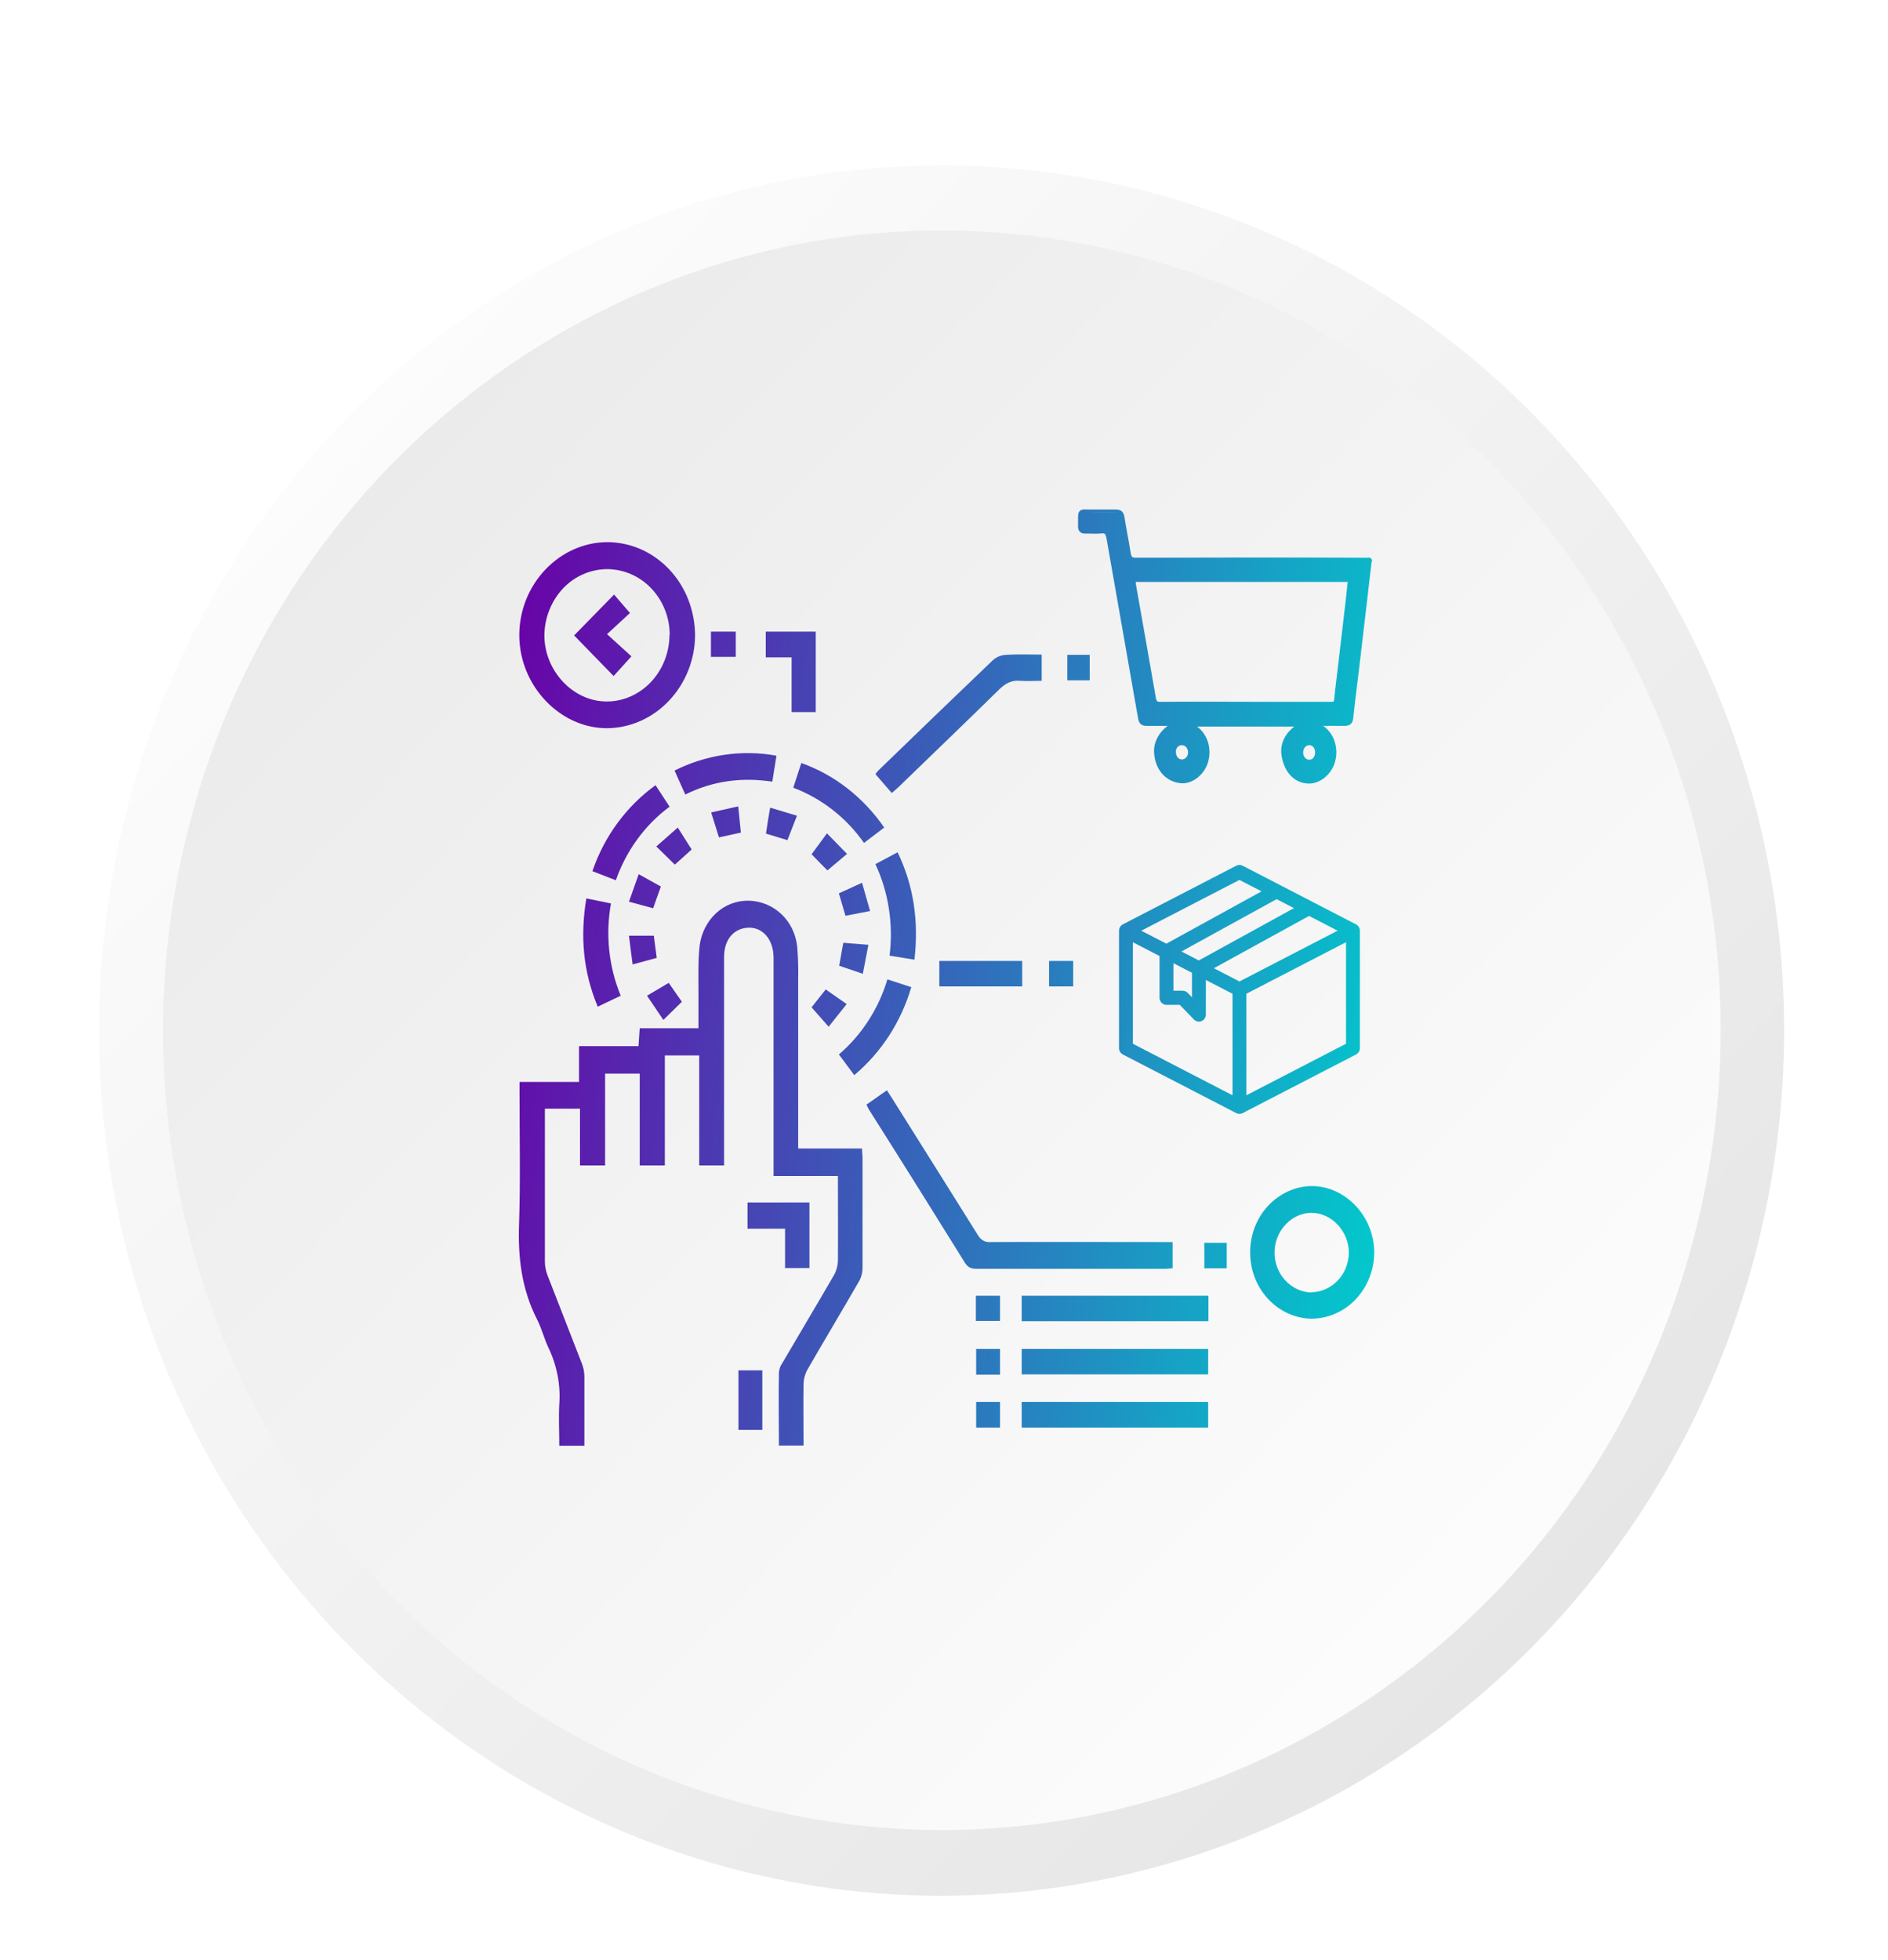
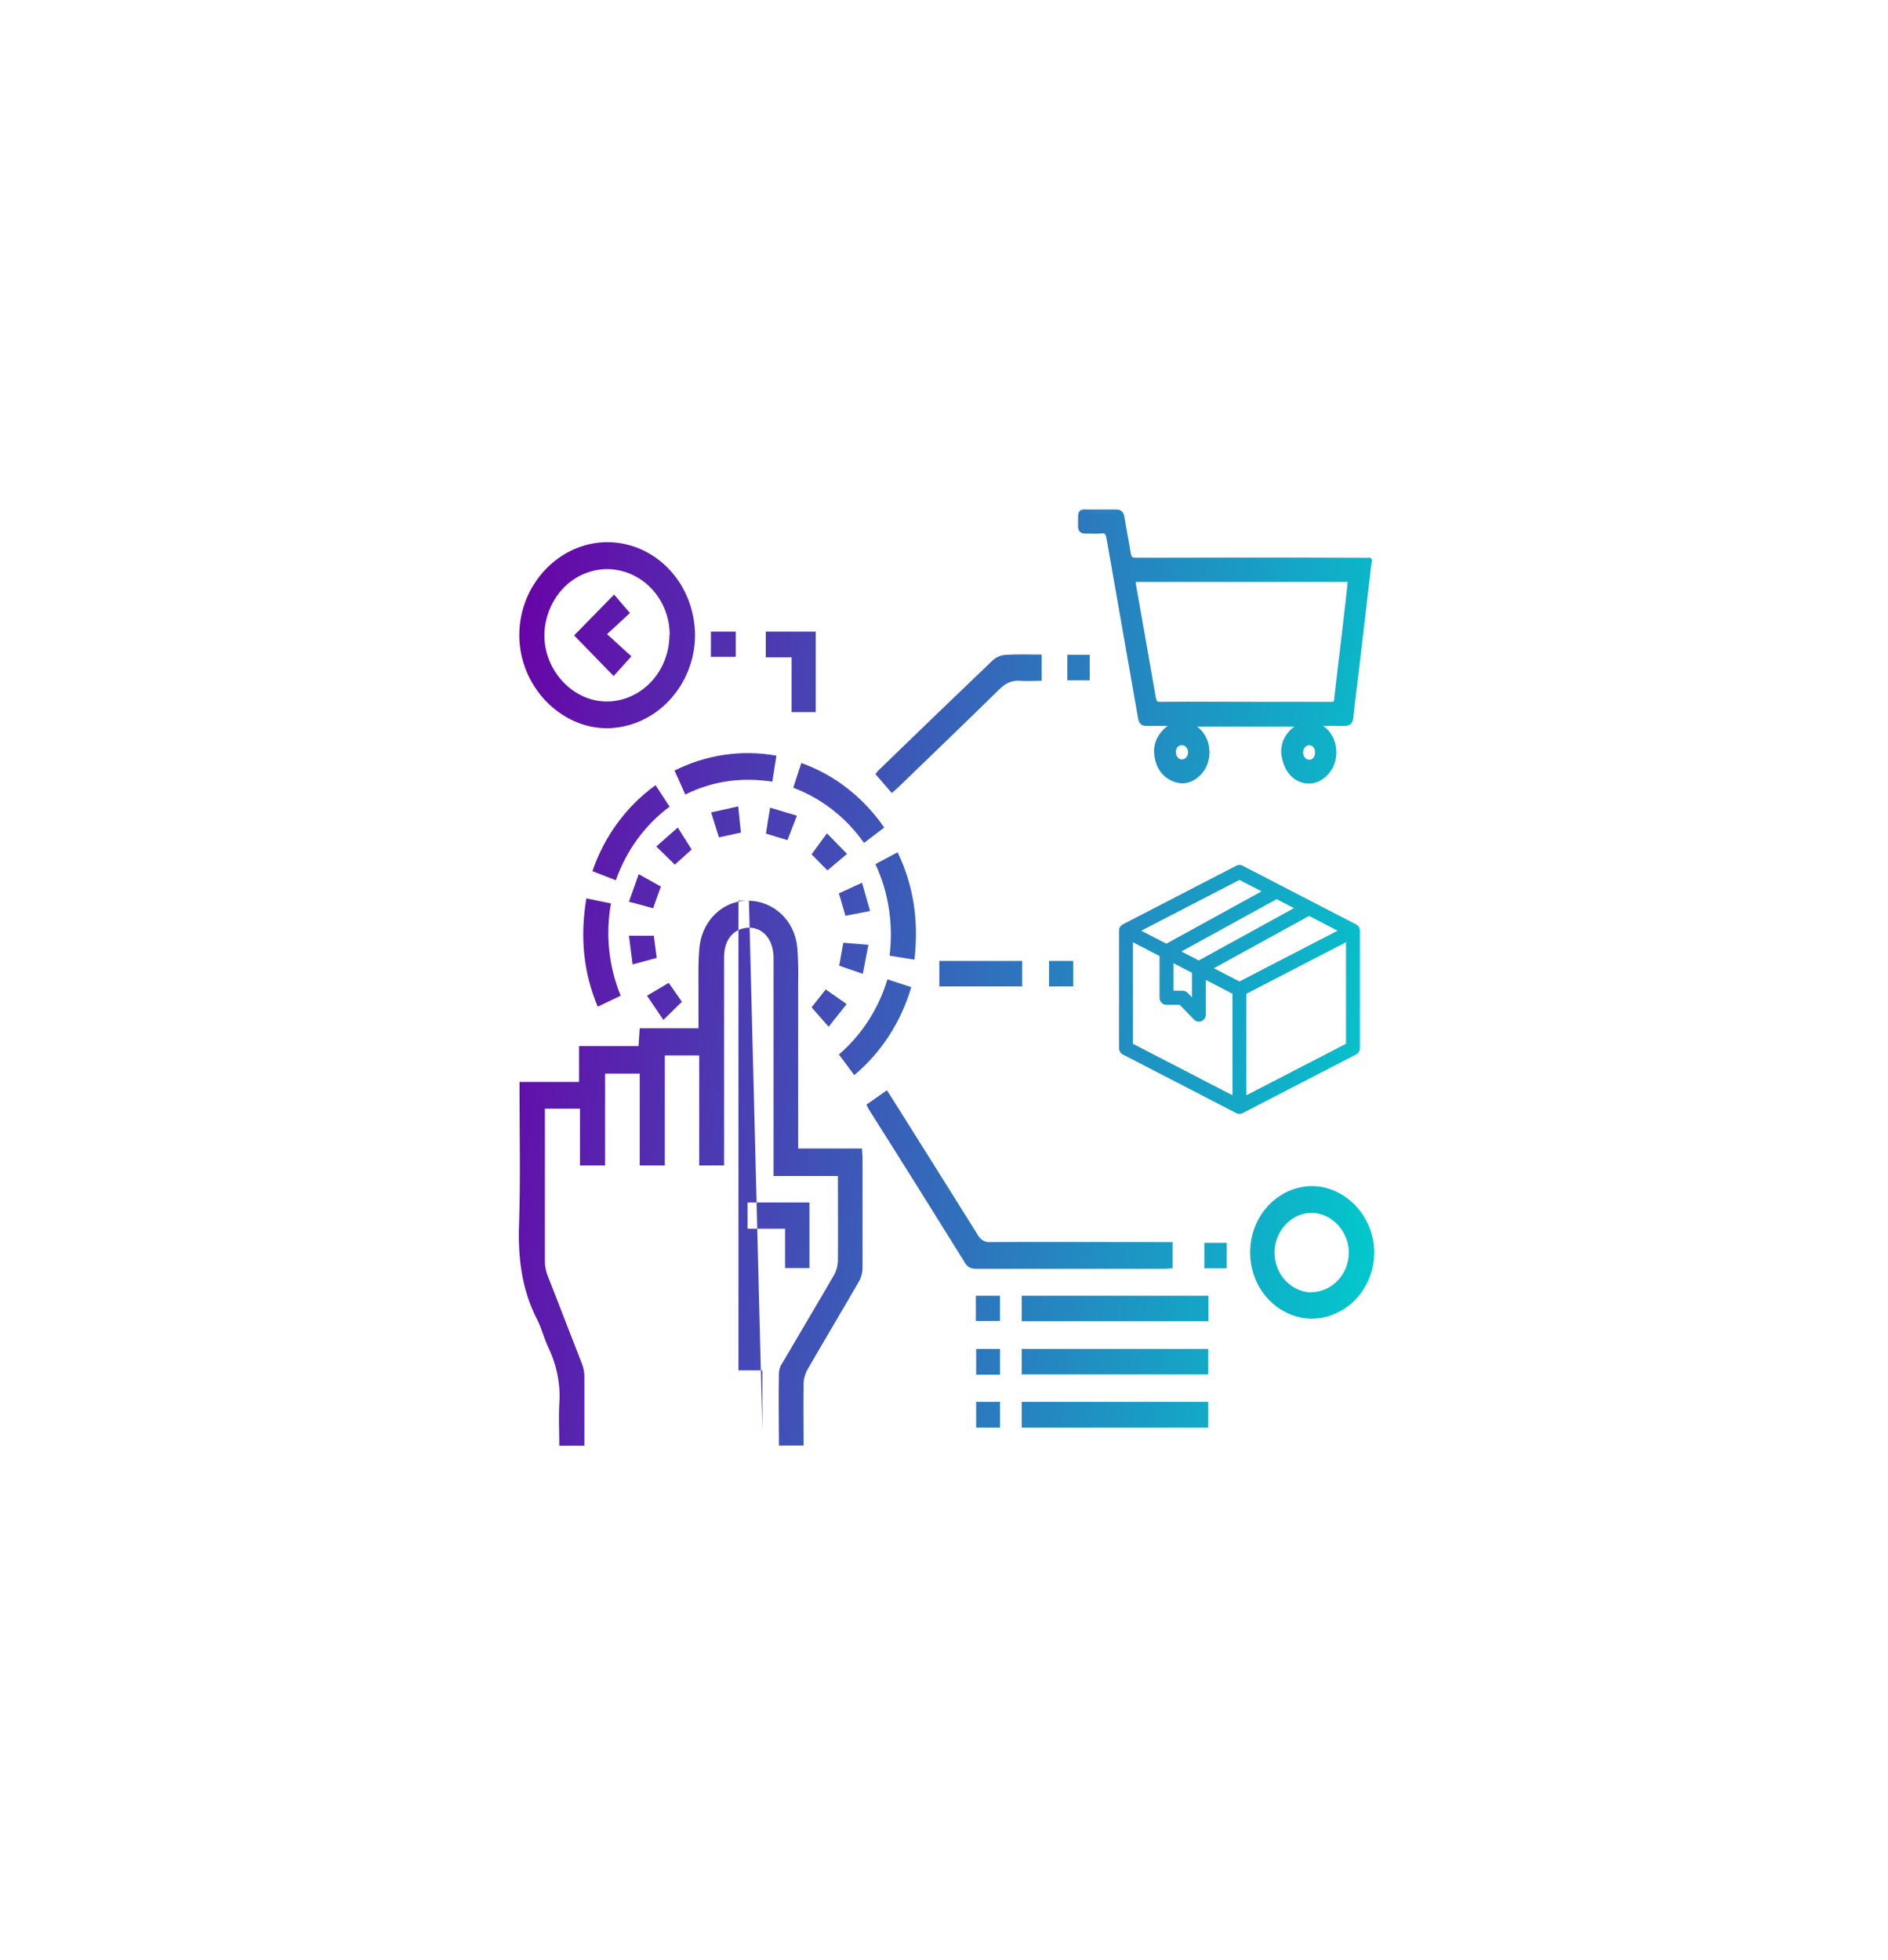
<svg xmlns="http://www.w3.org/2000/svg" width="131" height="136" viewBox="0 0 131 136" fill="none">
  <g filter="url(#filter0_d_51_92)">
-     <path d="M65.333 127.524C53.771 127.524 42.468 124.003 32.853 117.408C23.239 110.812 15.746 101.437 11.321 90.469C6.896 79.501 5.738 67.432 7.994 55.788C10.25 44.145 15.818 33.449 23.994 25.054C32.17 16.66 42.587 10.943 53.928 8.627C65.269 6.311 77.023 7.499 87.706 12.043C98.389 16.586 107.519 24.279 113.943 34.15C120.367 44.022 123.796 55.627 123.796 67.499C123.77 83.41 117.602 98.662 106.644 109.914C95.686 121.165 80.831 127.497 65.333 127.524Z" fill="url(#paint0_linear_51_92)" />
-     <path d="M117.822 80.697C124.935 50.943 107.208 20.903 78.229 13.6C49.25 6.297 19.991 24.498 12.879 54.252C5.766 84.005 23.492 114.046 52.472 121.349C81.451 128.651 110.709 110.451 117.822 80.697Z" fill="url(#paint1_linear_51_92)" />
-   </g>
-   <path d="M54.046 100.32L54.012 100.285H54.046C54.046 100.297 54.046 100.308 54.046 100.32ZM51.965 62.486C53.707 62.538 55.128 63.867 55.315 65.686C55.382 66.473 55.399 67.278 55.382 68.082V79.68H59.813C59.814 79.942 59.848 80.152 59.848 80.344V87.954C59.848 88.321 59.746 88.671 59.56 88.968C58.393 90.997 57.191 92.991 56.025 95.02C55.855 95.317 55.771 95.65 55.754 95.982C55.737 97.416 55.754 98.851 55.754 100.285H54.046C54.045 98.6 54.012 96.915 54.046 95.23C54.063 94.985 54.147 94.757 54.282 94.565C55.466 92.536 56.684 90.507 57.868 88.46C58.037 88.163 58.122 87.831 58.139 87.498C58.156 85.557 58.139 83.615 58.139 81.586H53.674V66.456C53.674 64.987 52.692 64.095 51.491 64.427C50.713 64.655 50.24 65.372 50.24 66.404V80.852H48.515V73.225H46.13V80.852H44.387V74.485H41.985V80.852H40.243V76.916H37.808V87.551C37.808 87.848 37.875 88.163 37.977 88.443C38.772 90.489 39.566 92.518 40.361 94.565C40.48 94.862 40.548 95.178 40.548 95.51V100.302H38.806C38.806 99.34 38.755 98.378 38.806 97.416C38.907 96.07 38.636 94.723 38.061 93.516C37.756 92.869 37.587 92.169 37.266 91.539C36.2 89.458 35.93 87.253 36.015 84.909C36.116 81.883 36.048 78.857 36.048 75.814V75.062H40.176V72.579H44.303L44.387 71.336H48.464V68.835C48.464 67.751 48.429 66.648 48.548 65.581C48.666 64.707 49.072 63.919 49.698 63.342C50.324 62.765 51.136 62.468 51.965 62.486ZM52.896 99.201H51.238V95.072H52.896V99.201ZM69.388 99.043H67.731V97.259H69.388V99.043ZM83.83 99.043H70.891V97.259H83.83V99.043ZM69.388 95.37H67.731V93.585H69.388V95.37ZM83.83 95.352H70.891V93.585H83.83V95.352ZM83.848 91.662H70.891V89.895H83.848V91.662ZM69.386 91.644H67.711V89.895H69.386V91.644ZM90.987 82.285C93.338 82.268 95.352 84.385 95.352 86.886C95.352 88.111 94.878 89.283 94.067 90.14C93.254 90.997 92.138 91.487 90.987 91.487C89.854 91.469 88.772 90.962 87.977 90.105C87.182 89.248 86.742 88.093 86.742 86.886C86.742 85.679 87.182 84.524 87.977 83.667C88.772 82.81 89.854 82.303 90.987 82.285ZM90.971 84.14C90.294 84.157 89.651 84.455 89.178 84.98C88.704 85.487 88.434 86.187 88.434 86.904C88.434 87.621 88.704 88.32 89.178 88.828C89.651 89.335 90.294 89.65 90.971 89.667L90.987 89.65C91.664 89.65 92.324 89.352 92.814 88.845C93.305 88.338 93.576 87.638 93.593 86.921C93.593 86.187 93.305 85.487 92.814 84.962C92.324 84.438 91.664 84.14 90.971 84.14ZM61.91 76.217C63.889 79.365 65.868 82.514 67.847 85.68C67.931 85.837 68.067 85.977 68.22 86.065C68.372 86.152 68.558 86.187 68.727 86.169C72.685 86.152 76.66 86.169 80.618 86.169H81.362V87.989C81.21 87.989 81.041 88.024 80.872 88.024H67.763C67.441 88.024 67.204 87.971 66.984 87.657C64.769 84.088 62.536 80.52 60.286 76.969C60.236 76.882 60.202 76.794 60.117 76.637L61.538 75.64C61.673 75.85 61.792 76.042 61.91 76.217ZM56.163 87.989V87.971H56.181L56.163 87.989ZM85.118 87.989H83.563V86.222H85.118V87.989ZM56.163 87.971H54.472V85.243H51.867V83.423H56.163V87.971ZM86 60.005C86.076 60.005 86.151 60.023 86.218 60.058V60.059L94.093 64.131L94.15 64.166C94.205 64.205 94.252 64.256 94.286 64.314C94.332 64.391 94.356 64.479 94.356 64.569V72.713L94.353 72.781C94.344 72.847 94.321 72.912 94.286 72.97C94.251 73.028 94.206 73.079 94.15 73.118L94.093 73.154L86.218 77.226C86.151 77.261 86.076 77.279 86 77.279C85.962 77.279 85.924 77.275 85.888 77.266L85.782 77.226L77.907 73.154C77.827 73.112 77.76 73.048 77.714 72.97C77.668 72.892 77.643 72.803 77.644 72.713V64.569C77.644 64.479 77.668 64.391 77.714 64.314C77.76 64.237 77.827 64.173 77.907 64.131L85.782 60.059V60.058L85.888 60.019C85.924 60.01 85.962 60.005 86 60.005ZM94.064 72.93C94.045 72.948 94.023 72.963 94 72.975L86.125 77.048C86.086 77.068 86.043 77.078 86 77.079C85.956 77.079 85.913 77.068 85.874 77.048L77.999 72.975C77.987 72.969 77.978 72.96 77.967 72.953C77.978 72.96 77.987 72.97 77.999 72.976L85.874 77.048C85.894 77.058 85.915 77.067 85.936 77.072L86 77.079C86.022 77.079 86.044 77.077 86.064 77.072L86.126 77.048L94.001 72.976C94.025 72.964 94.046 72.948 94.066 72.93L94.114 72.868L94.064 72.93ZM78.606 72.412L85.519 75.987V68.943L83.669 67.986V70.387C83.669 70.482 83.641 70.576 83.589 70.657C83.537 70.737 83.463 70.801 83.374 70.839C83.286 70.877 83.187 70.888 83.093 70.868C83.022 70.854 82.955 70.823 82.898 70.78L82.845 70.732L81.861 69.714H80.938C80.808 69.714 80.684 69.66 80.595 69.568C80.505 69.475 80.456 69.351 80.456 69.223V66.325L78.606 65.368V72.412ZM86.481 68.943V75.987L93.394 72.412V65.368L86.481 68.943ZM59.289 74.608L59.273 74.59L59.275 74.588L59.289 74.608ZM63.23 68.486C62.52 70.898 61.151 73.014 59.275 74.588L58.207 73.156C59.78 71.809 60.964 69.989 61.573 67.943L63.23 68.486ZM58.748 69.658L57.496 71.232L56.313 69.885L57.293 68.643L58.748 69.658ZM47.313 69.499L46.027 70.759L44.895 69.079L46.4 68.188L47.313 69.499ZM83.133 70.672L83.215 70.676C83.188 70.679 83.16 70.677 83.133 70.671C83.106 70.666 83.079 70.656 83.055 70.643L83.133 70.672ZM83.316 70.643C83.333 70.633 83.351 70.625 83.366 70.612L83.374 70.603C83.356 70.619 83.336 70.632 83.316 70.643ZM83.469 70.386C83.469 70.444 83.452 70.5 83.421 70.548C83.436 70.524 83.449 70.498 83.457 70.471L83.469 70.387V70.386ZM42.392 62.678C42.003 64.847 42.24 67.068 43.068 69.079L41.495 69.832L41.479 69.85C40.464 67.436 40.244 64.97 40.684 62.328L42.392 62.678ZM81.419 68.733H82.063C82.192 68.733 82.316 68.786 82.405 68.878L82.706 69.189V67.488L81.419 66.823V68.733ZM70.927 68.433H65.176V66.666H70.927V68.433ZM74.464 68.433H72.789V66.666H74.464V68.433ZM84.227 67.173L86 68.091L92.812 64.568L90.832 63.544L84.227 67.173ZM83.801 67.179L84.551 67.566L83.802 67.179L90.828 63.318L83.801 67.179ZM60.256 65.546C60.121 66.246 60.002 66.876 59.867 67.558L58.227 66.998C58.328 66.491 58.395 66.001 58.514 65.407L60.256 65.546ZM45.568 66.456L43.895 66.91C43.81 66.246 43.725 65.617 43.641 64.917H45.365L45.568 66.456ZM81.976 66.01L83.181 66.633L89.784 63.003L88.581 62.38L81.976 66.01ZM62.281 59.127C63.415 61.489 63.753 63.937 63.448 66.596V66.579L61.723 66.299C61.993 64.13 61.656 61.909 60.742 59.95L62.281 59.127ZM81.551 66.015H81.552L88.579 62.155L90.209 62.997H90.21L88.578 62.154L81.551 66.015ZM79.189 64.569L80.93 65.469L87.535 61.839L86 61.046L79.189 64.569ZM60.372 63.203L58.663 63.535L58.207 61.978L59.813 61.243L60.372 63.203ZM45.856 61.505C45.67 62.013 45.502 62.485 45.316 63.028V63.01L43.641 62.555L44.317 60.649L45.856 61.505ZM86.125 60.236L89.834 62.154L86.126 60.236C86.107 60.226 86.085 60.218 86.064 60.213L86.125 60.236ZM46.46 55.965C44.755 57.224 43.456 59.007 42.73 61.069L41.105 60.439C41.934 58.008 43.474 55.926 45.486 54.474L46.46 55.965ZM58.773 59.24L57.412 60.386C57.04 60.019 56.702 59.669 56.313 59.267L57.378 57.815L58.773 59.24ZM47.991 58.935L46.824 59.985L45.539 58.725L47.027 57.413L47.991 58.935ZM58.782 59.249L58.773 59.24L58.782 59.232V59.249ZM55.601 52.935C57.918 53.757 59.915 55.331 61.353 57.412L59.948 58.48C58.714 56.713 56.988 55.383 55.043 54.649C55.229 54.054 55.415 53.512 55.601 52.935ZM55.297 56.591C55.06 57.186 54.857 57.71 54.637 58.287L53.148 57.833C53.233 57.256 53.317 56.696 53.436 56.032L55.297 56.591ZM51.407 57.763L49.885 58.095L49.344 56.364L51.221 55.944C51.288 56.573 51.34 57.133 51.407 57.763ZM46.468 55.978L46.46 55.965C46.462 55.964 46.465 55.962 46.468 55.96V55.978ZM46.805 53.459C49.004 52.357 51.473 51.99 53.875 52.427C53.774 53.039 53.688 53.599 53.587 54.229C51.49 53.914 49.494 54.159 47.549 55.121L46.805 53.459ZM72.278 45.413V47.232C71.771 47.232 71.28 47.267 70.789 47.232C70.214 47.179 69.791 47.39 69.352 47.81C67.017 50.101 64.649 52.375 62.298 54.649C62.163 54.771 62.044 54.876 61.875 55.016L60.742 53.704C60.827 53.599 60.911 53.477 61.013 53.389C63.634 50.853 66.256 48.317 68.895 45.798C69.148 45.571 69.47 45.449 69.809 45.431C70.604 45.379 71.416 45.413 72.278 45.413ZM75.778 35.35L75.783 35.349V35.35H77.433C77.563 35.35 77.711 35.367 77.829 35.469C77.916 35.544 77.965 35.645 77.996 35.757L78.022 35.871L78.022 35.877L78.123 36.485C78.159 36.687 78.195 36.89 78.233 37.093C78.307 37.499 78.383 37.908 78.445 38.321L78.469 38.445C78.494 38.55 78.522 38.602 78.55 38.63C78.578 38.659 78.635 38.694 78.804 38.694C84.041 38.682 89.268 38.671 94.506 38.694H94.916C94.969 38.676 95.028 38.68 95.077 38.707L95.098 38.719C95.177 38.764 95.216 38.856 95.193 38.944C95.188 38.965 95.178 38.985 95.166 39.003C95.037 40.097 94.917 41.138 94.797 42.179V42.18L94.24 46.908C94.126 47.87 93.993 48.82 93.9 49.785C93.883 49.977 93.83 50.146 93.691 50.252C93.56 50.351 93.395 50.359 93.268 50.359H93.265C92.783 50.349 92.297 50.354 91.81 50.357C92.036 50.513 92.236 50.718 92.397 50.989L92.5 51.177C92.593 51.372 92.659 51.586 92.692 51.812L92.717 52.029C92.732 52.245 92.72 52.467 92.67 52.685L92.671 52.686C92.585 53.153 92.331 53.575 91.996 53.877C91.703 54.141 91.337 54.324 90.953 54.356L90.788 54.36C89.847 54.335 89.168 53.632 88.952 52.59L88.915 52.377C88.808 51.605 89.161 50.9 89.808 50.405H83.061C83.267 50.558 83.453 50.754 83.605 51.014L83.713 51.217C83.809 51.423 83.872 51.643 83.898 51.87L83.92 52.102C83.929 52.334 83.901 52.568 83.843 52.792C83.733 53.252 83.457 53.657 83.111 53.937C82.809 54.181 82.439 54.34 82.066 54.344L81.905 54.335C80.931 54.226 80.246 53.489 80.101 52.458L80.079 52.248C80.026 51.499 80.404 50.812 81.025 50.359H79.557C79.435 50.359 79.289 50.346 79.17 50.25C79.05 50.154 78.996 50.008 78.968 49.848V49.847C78.246 45.682 77.505 41.539 76.782 37.384L76.755 37.255C76.727 37.145 76.699 37.085 76.669 37.052C76.645 37.026 76.599 36.991 76.445 37.004L76.446 37.005C76.241 37.03 76.039 37.029 75.848 37.025C75.652 37.02 75.473 37.012 75.295 37.018H75.289C75.176 37.018 75.035 37 74.93 36.895C74.825 36.79 74.8 36.644 74.8 36.506V36.503L74.803 36.129C74.803 36.025 74.802 35.934 74.804 35.859C74.806 35.785 74.809 35.715 74.821 35.655C74.833 35.594 74.856 35.522 74.91 35.462C74.967 35.399 75.038 35.37 75.102 35.357C75.16 35.344 75.225 35.343 75.283 35.343C75.413 35.344 75.555 35.356 75.778 35.35ZM91.057 54.14L91.078 54.137C91.096 54.134 91.113 54.128 91.13 54.124C91.106 54.13 91.081 54.136 91.057 54.14ZM80.895 53.663C80.953 53.719 81.016 53.771 81.081 53.818C81.012 53.768 80.946 53.712 80.885 53.653L80.895 53.663ZM92.169 53.377C92.109 53.464 92.044 53.546 91.973 53.621L92.076 53.504C92.142 53.423 92.201 53.336 92.254 53.245L92.169 53.377ZM81.829 52.86C81.859 52.87 81.889 52.877 81.919 52.881L81.829 52.859L81.742 52.823L81.829 52.86ZM90.474 52.777C90.5 52.797 90.527 52.815 90.554 52.83L90.475 52.777C90.443 52.749 90.413 52.717 90.385 52.682C90.413 52.717 90.442 52.749 90.474 52.777ZM92.474 52.65C92.464 52.702 92.453 52.755 92.439 52.806L92.475 52.65C92.49 52.584 92.5 52.518 92.508 52.452C92.5 52.518 92.489 52.584 92.474 52.65ZM90.769 51.704C90.693 51.718 90.618 51.763 90.562 51.825L90.554 51.834C90.509 51.879 90.473 51.938 90.451 52.007L90.435 52.079C90.434 52.084 90.434 52.089 90.433 52.093C90.41 52.194 90.417 52.297 90.448 52.392C90.476 52.478 90.534 52.56 90.6 52.62C90.674 52.678 90.745 52.703 90.814 52.703C90.902 52.703 90.945 52.701 90.984 52.684C91.036 52.662 91.075 52.635 91.119 52.585C91.163 52.536 91.191 52.49 91.213 52.424C91.24 52.342 91.25 52.283 91.244 52.234C91.241 52.209 91.244 52.183 91.25 52.16C91.243 52.069 91.222 51.983 91.185 51.913C91.141 51.833 91.077 51.771 91.002 51.733C90.934 51.698 90.856 51.688 90.769 51.704ZM82.03 51.697C81.95 51.697 81.909 51.699 81.871 51.715C81.809 51.741 81.757 51.775 81.714 51.816C81.679 51.849 81.644 51.9 81.623 51.963L81.62 51.972C81.603 52.018 81.591 52.068 81.586 52.122C81.588 52.133 81.592 52.143 81.592 52.154C81.592 52.276 81.611 52.377 81.65 52.452C81.698 52.541 81.765 52.609 81.833 52.644C81.913 52.684 81.992 52.698 82.067 52.684C82.151 52.668 82.229 52.629 82.292 52.566C82.338 52.52 82.375 52.457 82.401 52.387L82.424 52.314C82.445 52.215 82.439 52.114 82.408 52.02C82.377 51.923 82.324 51.844 82.258 51.792C82.186 51.736 82.111 51.706 82.03 51.697ZM90.347 52.632C90.353 52.641 90.36 52.649 90.366 52.658C90.34 52.623 90.316 52.586 90.296 52.546L90.347 52.632ZM81.435 52.455C81.445 52.487 81.458 52.517 81.474 52.546C81.477 52.553 81.482 52.559 81.486 52.566L81.475 52.546C81.444 52.489 81.422 52.425 81.409 52.359L81.435 52.455ZM90.22 52.256C90.22 52.263 90.222 52.269 90.223 52.276C90.222 52.261 90.22 52.246 90.22 52.231V52.256ZM92.522 52.211C92.523 52.155 92.522 52.099 92.518 52.043L92.516 52.026C92.52 52.087 92.523 52.149 92.522 52.211ZM81.381 52.177L81.382 52.174C81.382 52.123 81.387 52.075 81.396 52.03L81.381 52.177ZM82.603 51.977C82.62 52.035 82.631 52.094 82.635 52.156L82.623 52.055C82.618 52.029 82.61 52.003 82.603 51.977ZM92.454 51.64C92.471 51.706 92.484 51.773 92.494 51.842C92.504 51.903 92.511 51.964 92.516 52.026L92.495 51.842C92.485 51.773 92.471 51.705 92.454 51.639V51.64ZM81.493 51.772C81.489 51.778 81.485 51.785 81.481 51.792C81.497 51.765 81.514 51.74 81.533 51.717L81.493 51.772ZM89.152 51.677C89.145 51.705 89.138 51.732 89.133 51.76C89.138 51.732 89.145 51.705 89.152 51.677ZM89.189 51.547C89.186 51.554 89.185 51.562 89.183 51.57C89.188 51.553 89.193 51.536 89.199 51.52L89.189 51.547ZM90.731 51.508C90.718 51.511 90.704 51.516 90.691 51.52L90.733 51.508C90.763 51.502 90.794 51.499 90.824 51.497C90.793 51.499 90.762 51.502 90.731 51.508ZM83.602 51.476C83.581 51.417 83.558 51.359 83.531 51.302L83.526 51.294C83.554 51.354 83.58 51.414 83.602 51.476ZM83.263 50.871C83.323 50.946 83.38 51.027 83.433 51.117C83.444 51.136 83.453 51.156 83.464 51.175L83.433 51.116C83.354 50.981 83.266 50.866 83.169 50.765L83.263 50.871ZM42.188 37.613C43.795 37.63 45.317 38.312 46.45 39.519C47.584 40.726 48.21 42.352 48.227 44.049C48.227 45.763 47.567 47.39 46.434 48.597C45.3 49.804 43.761 50.503 42.138 50.521C38.856 50.538 36.031 47.565 36.031 44.067C36.031 40.533 38.822 37.595 42.188 37.613ZM91.021 50.217C91.144 50.252 91.263 50.293 91.377 50.344C91.264 50.293 91.145 50.251 91.022 50.216L91.021 50.217ZM79.184 49.9C79.192 49.93 79.202 49.957 79.213 49.981C79.193 49.936 79.177 49.881 79.165 49.813L79.184 49.9ZM56.601 49.402H54.926V45.606H53.133V43.822H56.601V49.402ZM84.216 48.882L87.928 48.891L84.217 48.882C83.598 48.881 82.979 48.88 82.36 48.881C82.979 48.88 83.597 48.881 84.216 48.882ZM78.816 40.542L79.51 44.468C79.74 45.777 79.971 47.086 80.197 48.395H80.196C80.226 48.553 80.261 48.617 80.291 48.646C80.313 48.667 80.359 48.696 80.498 48.691H80.503L82.36 48.681C84.217 48.678 86.074 48.691 87.928 48.691H92.371C92.481 48.691 92.517 48.676 92.529 48.667C92.534 48.664 92.562 48.641 92.574 48.524C92.616 48.084 92.667 47.643 92.719 47.206L93.042 44.492C93.149 43.587 93.255 42.682 93.359 41.777V41.776L93.51 40.373H78.797C78.802 40.428 78.807 40.484 78.816 40.542ZM42.154 39.484C41.004 39.484 39.888 39.956 39.076 40.813C38.264 41.67 37.79 42.842 37.773 44.049C37.757 46.533 39.769 48.685 42.12 48.667C43.27 48.667 44.37 48.159 45.182 47.302C45.994 46.428 46.45 45.256 46.45 44.049H46.468C46.468 42.842 46.011 41.688 45.199 40.83C44.387 39.973 43.305 39.501 42.154 39.484ZM75.61 47.198H74.055V45.431H75.61V47.198ZM43.709 42.528L42.119 43.996L43.811 45.535L42.576 46.9L39.836 44.084L42.609 41.25L43.709 42.528ZM51.053 45.571H49.328V43.822H51.053V45.571ZM78.1 37.483C78.097 37.467 78.095 37.45 78.092 37.434L78.036 37.129C78.058 37.247 78.078 37.365 78.1 37.483ZM77.743 35.672C77.78 35.726 77.805 35.802 77.824 35.908C77.855 36.112 77.89 36.316 77.926 36.519L77.825 35.907C77.806 35.802 77.78 35.726 77.743 35.672ZM75.783 35.55H77.433C77.489 35.55 77.539 35.554 77.581 35.564C77.561 35.559 77.539 35.555 77.516 35.553L77.433 35.549H75.783C75.557 35.555 75.396 35.544 75.281 35.543C75.396 35.544 75.557 35.556 75.783 35.55Z" fill="url(#paint2_linear_51_92)" />
+     </g>
+   <path d="M54.046 100.32L54.012 100.285H54.046C54.046 100.297 54.046 100.308 54.046 100.32ZM51.965 62.486C53.707 62.538 55.128 63.867 55.315 65.686C55.382 66.473 55.399 67.278 55.382 68.082V79.68H59.813C59.814 79.942 59.848 80.152 59.848 80.344V87.954C59.848 88.321 59.746 88.671 59.56 88.968C58.393 90.997 57.191 92.991 56.025 95.02C55.855 95.317 55.771 95.65 55.754 95.982C55.737 97.416 55.754 98.851 55.754 100.285H54.046C54.045 98.6 54.012 96.915 54.046 95.23C54.063 94.985 54.147 94.757 54.282 94.565C55.466 92.536 56.684 90.507 57.868 88.46C58.037 88.163 58.122 87.831 58.139 87.498C58.156 85.557 58.139 83.615 58.139 81.586H53.674V66.456C53.674 64.987 52.692 64.095 51.491 64.427C50.713 64.655 50.24 65.372 50.24 66.404V80.852H48.515V73.225H46.13V80.852H44.387V74.485H41.985V80.852H40.243V76.916H37.808V87.551C37.808 87.848 37.875 88.163 37.977 88.443C38.772 90.489 39.566 92.518 40.361 94.565C40.48 94.862 40.548 95.178 40.548 95.51V100.302H38.806C38.806 99.34 38.755 98.378 38.806 97.416C38.907 96.07 38.636 94.723 38.061 93.516C37.756 92.869 37.587 92.169 37.266 91.539C36.2 89.458 35.93 87.253 36.015 84.909C36.116 81.883 36.048 78.857 36.048 75.814V75.062H40.176V72.579H44.303L44.387 71.336H48.464V68.835C48.464 67.751 48.429 66.648 48.548 65.581C48.666 64.707 49.072 63.919 49.698 63.342C50.324 62.765 51.136 62.468 51.965 62.486ZH51.238V95.072H52.896V99.201ZM69.388 99.043H67.731V97.259H69.388V99.043ZM83.83 99.043H70.891V97.259H83.83V99.043ZM69.388 95.37H67.731V93.585H69.388V95.37ZM83.83 95.352H70.891V93.585H83.83V95.352ZM83.848 91.662H70.891V89.895H83.848V91.662ZM69.386 91.644H67.711V89.895H69.386V91.644ZM90.987 82.285C93.338 82.268 95.352 84.385 95.352 86.886C95.352 88.111 94.878 89.283 94.067 90.14C93.254 90.997 92.138 91.487 90.987 91.487C89.854 91.469 88.772 90.962 87.977 90.105C87.182 89.248 86.742 88.093 86.742 86.886C86.742 85.679 87.182 84.524 87.977 83.667C88.772 82.81 89.854 82.303 90.987 82.285ZM90.971 84.14C90.294 84.157 89.651 84.455 89.178 84.98C88.704 85.487 88.434 86.187 88.434 86.904C88.434 87.621 88.704 88.32 89.178 88.828C89.651 89.335 90.294 89.65 90.971 89.667L90.987 89.65C91.664 89.65 92.324 89.352 92.814 88.845C93.305 88.338 93.576 87.638 93.593 86.921C93.593 86.187 93.305 85.487 92.814 84.962C92.324 84.438 91.664 84.14 90.971 84.14ZM61.91 76.217C63.889 79.365 65.868 82.514 67.847 85.68C67.931 85.837 68.067 85.977 68.22 86.065C68.372 86.152 68.558 86.187 68.727 86.169C72.685 86.152 76.66 86.169 80.618 86.169H81.362V87.989C81.21 87.989 81.041 88.024 80.872 88.024H67.763C67.441 88.024 67.204 87.971 66.984 87.657C64.769 84.088 62.536 80.52 60.286 76.969C60.236 76.882 60.202 76.794 60.117 76.637L61.538 75.64C61.673 75.85 61.792 76.042 61.91 76.217ZM56.163 87.989V87.971H56.181L56.163 87.989ZM85.118 87.989H83.563V86.222H85.118V87.989ZM56.163 87.971H54.472V85.243H51.867V83.423H56.163V87.971ZM86 60.005C86.076 60.005 86.151 60.023 86.218 60.058V60.059L94.093 64.131L94.15 64.166C94.205 64.205 94.252 64.256 94.286 64.314C94.332 64.391 94.356 64.479 94.356 64.569V72.713L94.353 72.781C94.344 72.847 94.321 72.912 94.286 72.97C94.251 73.028 94.206 73.079 94.15 73.118L94.093 73.154L86.218 77.226C86.151 77.261 86.076 77.279 86 77.279C85.962 77.279 85.924 77.275 85.888 77.266L85.782 77.226L77.907 73.154C77.827 73.112 77.76 73.048 77.714 72.97C77.668 72.892 77.643 72.803 77.644 72.713V64.569C77.644 64.479 77.668 64.391 77.714 64.314C77.76 64.237 77.827 64.173 77.907 64.131L85.782 60.059V60.058L85.888 60.019C85.924 60.01 85.962 60.005 86 60.005ZM94.064 72.93C94.045 72.948 94.023 72.963 94 72.975L86.125 77.048C86.086 77.068 86.043 77.078 86 77.079C85.956 77.079 85.913 77.068 85.874 77.048L77.999 72.975C77.987 72.969 77.978 72.96 77.967 72.953C77.978 72.96 77.987 72.97 77.999 72.976L85.874 77.048C85.894 77.058 85.915 77.067 85.936 77.072L86 77.079C86.022 77.079 86.044 77.077 86.064 77.072L86.126 77.048L94.001 72.976C94.025 72.964 94.046 72.948 94.066 72.93L94.114 72.868L94.064 72.93ZM78.606 72.412L85.519 75.987V68.943L83.669 67.986V70.387C83.669 70.482 83.641 70.576 83.589 70.657C83.537 70.737 83.463 70.801 83.374 70.839C83.286 70.877 83.187 70.888 83.093 70.868C83.022 70.854 82.955 70.823 82.898 70.78L82.845 70.732L81.861 69.714H80.938C80.808 69.714 80.684 69.66 80.595 69.568C80.505 69.475 80.456 69.351 80.456 69.223V66.325L78.606 65.368V72.412ZM86.481 68.943V75.987L93.394 72.412V65.368L86.481 68.943ZM59.289 74.608L59.273 74.59L59.275 74.588L59.289 74.608ZM63.23 68.486C62.52 70.898 61.151 73.014 59.275 74.588L58.207 73.156C59.78 71.809 60.964 69.989 61.573 67.943L63.23 68.486ZM58.748 69.658L57.496 71.232L56.313 69.885L57.293 68.643L58.748 69.658ZM47.313 69.499L46.027 70.759L44.895 69.079L46.4 68.188L47.313 69.499ZM83.133 70.672L83.215 70.676C83.188 70.679 83.16 70.677 83.133 70.671C83.106 70.666 83.079 70.656 83.055 70.643L83.133 70.672ZM83.316 70.643C83.333 70.633 83.351 70.625 83.366 70.612L83.374 70.603C83.356 70.619 83.336 70.632 83.316 70.643ZM83.469 70.386C83.469 70.444 83.452 70.5 83.421 70.548C83.436 70.524 83.449 70.498 83.457 70.471L83.469 70.387V70.386ZM42.392 62.678C42.003 64.847 42.24 67.068 43.068 69.079L41.495 69.832L41.479 69.85C40.464 67.436 40.244 64.97 40.684 62.328L42.392 62.678ZM81.419 68.733H82.063C82.192 68.733 82.316 68.786 82.405 68.878L82.706 69.189V67.488L81.419 66.823V68.733ZM70.927 68.433H65.176V66.666H70.927V68.433ZM74.464 68.433H72.789V66.666H74.464V68.433ZM84.227 67.173L86 68.091L92.812 64.568L90.832 63.544L84.227 67.173ZM83.801 67.179L84.551 67.566L83.802 67.179L90.828 63.318L83.801 67.179ZM60.256 65.546C60.121 66.246 60.002 66.876 59.867 67.558L58.227 66.998C58.328 66.491 58.395 66.001 58.514 65.407L60.256 65.546ZM45.568 66.456L43.895 66.91C43.81 66.246 43.725 65.617 43.641 64.917H45.365L45.568 66.456ZM81.976 66.01L83.181 66.633L89.784 63.003L88.581 62.38L81.976 66.01ZM62.281 59.127C63.415 61.489 63.753 63.937 63.448 66.596V66.579L61.723 66.299C61.993 64.13 61.656 61.909 60.742 59.95L62.281 59.127ZM81.551 66.015H81.552L88.579 62.155L90.209 62.997H90.21L88.578 62.154L81.551 66.015ZM79.189 64.569L80.93 65.469L87.535 61.839L86 61.046L79.189 64.569ZM60.372 63.203L58.663 63.535L58.207 61.978L59.813 61.243L60.372 63.203ZM45.856 61.505C45.67 62.013 45.502 62.485 45.316 63.028V63.01L43.641 62.555L44.317 60.649L45.856 61.505ZM86.125 60.236L89.834 62.154L86.126 60.236C86.107 60.226 86.085 60.218 86.064 60.213L86.125 60.236ZM46.46 55.965C44.755 57.224 43.456 59.007 42.73 61.069L41.105 60.439C41.934 58.008 43.474 55.926 45.486 54.474L46.46 55.965ZM58.773 59.24L57.412 60.386C57.04 60.019 56.702 59.669 56.313 59.267L57.378 57.815L58.773 59.24ZM47.991 58.935L46.824 59.985L45.539 58.725L47.027 57.413L47.991 58.935ZM58.782 59.249L58.773 59.24L58.782 59.232V59.249ZM55.601 52.935C57.918 53.757 59.915 55.331 61.353 57.412L59.948 58.48C58.714 56.713 56.988 55.383 55.043 54.649C55.229 54.054 55.415 53.512 55.601 52.935ZM55.297 56.591C55.06 57.186 54.857 57.71 54.637 58.287L53.148 57.833C53.233 57.256 53.317 56.696 53.436 56.032L55.297 56.591ZM51.407 57.763L49.885 58.095L49.344 56.364L51.221 55.944C51.288 56.573 51.34 57.133 51.407 57.763ZM46.468 55.978L46.46 55.965C46.462 55.964 46.465 55.962 46.468 55.96V55.978ZM46.805 53.459C49.004 52.357 51.473 51.99 53.875 52.427C53.774 53.039 53.688 53.599 53.587 54.229C51.49 53.914 49.494 54.159 47.549 55.121L46.805 53.459ZM72.278 45.413V47.232C71.771 47.232 71.28 47.267 70.789 47.232C70.214 47.179 69.791 47.39 69.352 47.81C67.017 50.101 64.649 52.375 62.298 54.649C62.163 54.771 62.044 54.876 61.875 55.016L60.742 53.704C60.827 53.599 60.911 53.477 61.013 53.389C63.634 50.853 66.256 48.317 68.895 45.798C69.148 45.571 69.47 45.449 69.809 45.431C70.604 45.379 71.416 45.413 72.278 45.413ZM75.778 35.35L75.783 35.349V35.35H77.433C77.563 35.35 77.711 35.367 77.829 35.469C77.916 35.544 77.965 35.645 77.996 35.757L78.022 35.871L78.022 35.877L78.123 36.485C78.159 36.687 78.195 36.89 78.233 37.093C78.307 37.499 78.383 37.908 78.445 38.321L78.469 38.445C78.494 38.55 78.522 38.602 78.55 38.63C78.578 38.659 78.635 38.694 78.804 38.694C84.041 38.682 89.268 38.671 94.506 38.694H94.916C94.969 38.676 95.028 38.68 95.077 38.707L95.098 38.719C95.177 38.764 95.216 38.856 95.193 38.944C95.188 38.965 95.178 38.985 95.166 39.003C95.037 40.097 94.917 41.138 94.797 42.179V42.18L94.24 46.908C94.126 47.87 93.993 48.82 93.9 49.785C93.883 49.977 93.83 50.146 93.691 50.252C93.56 50.351 93.395 50.359 93.268 50.359H93.265C92.783 50.349 92.297 50.354 91.81 50.357C92.036 50.513 92.236 50.718 92.397 50.989L92.5 51.177C92.593 51.372 92.659 51.586 92.692 51.812L92.717 52.029C92.732 52.245 92.72 52.467 92.67 52.685L92.671 52.686C92.585 53.153 92.331 53.575 91.996 53.877C91.703 54.141 91.337 54.324 90.953 54.356L90.788 54.36C89.847 54.335 89.168 53.632 88.952 52.59L88.915 52.377C88.808 51.605 89.161 50.9 89.808 50.405H83.061C83.267 50.558 83.453 50.754 83.605 51.014L83.713 51.217C83.809 51.423 83.872 51.643 83.898 51.87L83.92 52.102C83.929 52.334 83.901 52.568 83.843 52.792C83.733 53.252 83.457 53.657 83.111 53.937C82.809 54.181 82.439 54.34 82.066 54.344L81.905 54.335C80.931 54.226 80.246 53.489 80.101 52.458L80.079 52.248C80.026 51.499 80.404 50.812 81.025 50.359H79.557C79.435 50.359 79.289 50.346 79.17 50.25C79.05 50.154 78.996 50.008 78.968 49.848V49.847C78.246 45.682 77.505 41.539 76.782 37.384L76.755 37.255C76.727 37.145 76.699 37.085 76.669 37.052C76.645 37.026 76.599 36.991 76.445 37.004L76.446 37.005C76.241 37.03 76.039 37.029 75.848 37.025C75.652 37.02 75.473 37.012 75.295 37.018H75.289C75.176 37.018 75.035 37 74.93 36.895C74.825 36.79 74.8 36.644 74.8 36.506V36.503L74.803 36.129C74.803 36.025 74.802 35.934 74.804 35.859C74.806 35.785 74.809 35.715 74.821 35.655C74.833 35.594 74.856 35.522 74.91 35.462C74.967 35.399 75.038 35.37 75.102 35.357C75.16 35.344 75.225 35.343 75.283 35.343C75.413 35.344 75.555 35.356 75.778 35.35ZM91.057 54.14L91.078 54.137C91.096 54.134 91.113 54.128 91.13 54.124C91.106 54.13 91.081 54.136 91.057 54.14ZM80.895 53.663C80.953 53.719 81.016 53.771 81.081 53.818C81.012 53.768 80.946 53.712 80.885 53.653L80.895 53.663ZM92.169 53.377C92.109 53.464 92.044 53.546 91.973 53.621L92.076 53.504C92.142 53.423 92.201 53.336 92.254 53.245L92.169 53.377ZM81.829 52.86C81.859 52.87 81.889 52.877 81.919 52.881L81.829 52.859L81.742 52.823L81.829 52.86ZM90.474 52.777C90.5 52.797 90.527 52.815 90.554 52.83L90.475 52.777C90.443 52.749 90.413 52.717 90.385 52.682C90.413 52.717 90.442 52.749 90.474 52.777ZM92.474 52.65C92.464 52.702 92.453 52.755 92.439 52.806L92.475 52.65C92.49 52.584 92.5 52.518 92.508 52.452C92.5 52.518 92.489 52.584 92.474 52.65ZM90.769 51.704C90.693 51.718 90.618 51.763 90.562 51.825L90.554 51.834C90.509 51.879 90.473 51.938 90.451 52.007L90.435 52.079C90.434 52.084 90.434 52.089 90.433 52.093C90.41 52.194 90.417 52.297 90.448 52.392C90.476 52.478 90.534 52.56 90.6 52.62C90.674 52.678 90.745 52.703 90.814 52.703C90.902 52.703 90.945 52.701 90.984 52.684C91.036 52.662 91.075 52.635 91.119 52.585C91.163 52.536 91.191 52.49 91.213 52.424C91.24 52.342 91.25 52.283 91.244 52.234C91.241 52.209 91.244 52.183 91.25 52.16C91.243 52.069 91.222 51.983 91.185 51.913C91.141 51.833 91.077 51.771 91.002 51.733C90.934 51.698 90.856 51.688 90.769 51.704ZM82.03 51.697C81.95 51.697 81.909 51.699 81.871 51.715C81.809 51.741 81.757 51.775 81.714 51.816C81.679 51.849 81.644 51.9 81.623 51.963L81.62 51.972C81.603 52.018 81.591 52.068 81.586 52.122C81.588 52.133 81.592 52.143 81.592 52.154C81.592 52.276 81.611 52.377 81.65 52.452C81.698 52.541 81.765 52.609 81.833 52.644C81.913 52.684 81.992 52.698 82.067 52.684C82.151 52.668 82.229 52.629 82.292 52.566C82.338 52.52 82.375 52.457 82.401 52.387L82.424 52.314C82.445 52.215 82.439 52.114 82.408 52.02C82.377 51.923 82.324 51.844 82.258 51.792C82.186 51.736 82.111 51.706 82.03 51.697ZM90.347 52.632C90.353 52.641 90.36 52.649 90.366 52.658C90.34 52.623 90.316 52.586 90.296 52.546L90.347 52.632ZM81.435 52.455C81.445 52.487 81.458 52.517 81.474 52.546C81.477 52.553 81.482 52.559 81.486 52.566L81.475 52.546C81.444 52.489 81.422 52.425 81.409 52.359L81.435 52.455ZM90.22 52.256C90.22 52.263 90.222 52.269 90.223 52.276C90.222 52.261 90.22 52.246 90.22 52.231V52.256ZM92.522 52.211C92.523 52.155 92.522 52.099 92.518 52.043L92.516 52.026C92.52 52.087 92.523 52.149 92.522 52.211ZM81.381 52.177L81.382 52.174C81.382 52.123 81.387 52.075 81.396 52.03L81.381 52.177ZM82.603 51.977C82.62 52.035 82.631 52.094 82.635 52.156L82.623 52.055C82.618 52.029 82.61 52.003 82.603 51.977ZM92.454 51.64C92.471 51.706 92.484 51.773 92.494 51.842C92.504 51.903 92.511 51.964 92.516 52.026L92.495 51.842C92.485 51.773 92.471 51.705 92.454 51.639V51.64ZM81.493 51.772C81.489 51.778 81.485 51.785 81.481 51.792C81.497 51.765 81.514 51.74 81.533 51.717L81.493 51.772ZM89.152 51.677C89.145 51.705 89.138 51.732 89.133 51.76C89.138 51.732 89.145 51.705 89.152 51.677ZM89.189 51.547C89.186 51.554 89.185 51.562 89.183 51.57C89.188 51.553 89.193 51.536 89.199 51.52L89.189 51.547ZM90.731 51.508C90.718 51.511 90.704 51.516 90.691 51.52L90.733 51.508C90.763 51.502 90.794 51.499 90.824 51.497C90.793 51.499 90.762 51.502 90.731 51.508ZM83.602 51.476C83.581 51.417 83.558 51.359 83.531 51.302L83.526 51.294C83.554 51.354 83.58 51.414 83.602 51.476ZM83.263 50.871C83.323 50.946 83.38 51.027 83.433 51.117C83.444 51.136 83.453 51.156 83.464 51.175L83.433 51.116C83.354 50.981 83.266 50.866 83.169 50.765L83.263 50.871ZM42.188 37.613C43.795 37.63 45.317 38.312 46.45 39.519C47.584 40.726 48.21 42.352 48.227 44.049C48.227 45.763 47.567 47.39 46.434 48.597C45.3 49.804 43.761 50.503 42.138 50.521C38.856 50.538 36.031 47.565 36.031 44.067C36.031 40.533 38.822 37.595 42.188 37.613ZM91.021 50.217C91.144 50.252 91.263 50.293 91.377 50.344C91.264 50.293 91.145 50.251 91.022 50.216L91.021 50.217ZM79.184 49.9C79.192 49.93 79.202 49.957 79.213 49.981C79.193 49.936 79.177 49.881 79.165 49.813L79.184 49.9ZM56.601 49.402H54.926V45.606H53.133V43.822H56.601V49.402ZM84.216 48.882L87.928 48.891L84.217 48.882C83.598 48.881 82.979 48.88 82.36 48.881C82.979 48.88 83.597 48.881 84.216 48.882ZM78.816 40.542L79.51 44.468C79.74 45.777 79.971 47.086 80.197 48.395H80.196C80.226 48.553 80.261 48.617 80.291 48.646C80.313 48.667 80.359 48.696 80.498 48.691H80.503L82.36 48.681C84.217 48.678 86.074 48.691 87.928 48.691H92.371C92.481 48.691 92.517 48.676 92.529 48.667C92.534 48.664 92.562 48.641 92.574 48.524C92.616 48.084 92.667 47.643 92.719 47.206L93.042 44.492C93.149 43.587 93.255 42.682 93.359 41.777V41.776L93.51 40.373H78.797C78.802 40.428 78.807 40.484 78.816 40.542ZM42.154 39.484C41.004 39.484 39.888 39.956 39.076 40.813C38.264 41.67 37.79 42.842 37.773 44.049C37.757 46.533 39.769 48.685 42.12 48.667C43.27 48.667 44.37 48.159 45.182 47.302C45.994 46.428 46.45 45.256 46.45 44.049H46.468C46.468 42.842 46.011 41.688 45.199 40.83C44.387 39.973 43.305 39.501 42.154 39.484ZM75.61 47.198H74.055V45.431H75.61V47.198ZM43.709 42.528L42.119 43.996L43.811 45.535L42.576 46.9L39.836 44.084L42.609 41.25L43.709 42.528ZM51.053 45.571H49.328V43.822H51.053V45.571ZM78.1 37.483C78.097 37.467 78.095 37.45 78.092 37.434L78.036 37.129C78.058 37.247 78.078 37.365 78.1 37.483ZM77.743 35.672C77.78 35.726 77.805 35.802 77.824 35.908C77.855 36.112 77.89 36.316 77.926 36.519L77.825 35.907C77.806 35.802 77.78 35.726 77.743 35.672ZM75.783 35.55H77.433C77.489 35.55 77.539 35.554 77.581 35.564C77.561 35.559 77.539 35.555 77.516 35.553L77.433 35.549H75.783C75.557 35.555 75.396 35.544 75.281 35.543C75.396 35.544 75.557 35.556 75.783 35.55Z" fill="url(#paint2_linear_51_92)" />
  <defs>
    <filter id="filter0_d_51_92" x="2.871" y="7.473" width="124.925" height="128.05" filterUnits="userSpaceOnUse" color-interpolation-filters="sRGB">
      <feFlood flood-opacity="0" result="BackgroundImageFix" />
      <feColorMatrix in="SourceAlpha" type="matrix" values="0 0 0 0 0 0 0 0 0 0 0 0 0 0 0 0 0 0 127 0" result="hardAlpha" />
      <feOffset dy="4" />
      <feGaussianBlur stdDeviation="2" />
      <feComposite in2="hardAlpha" operator="out" />
      <feColorMatrix type="matrix" values="0 0 0 0 0 0 0 0 0 0 0 0 0 0 0 0 0 0 0.25 0" />
      <feBlend mode="normal" in2="BackgroundImageFix" result="effect1_dropShadow_51_92" />
      <feBlend mode="normal" in="SourceGraphic" in2="effect1_dropShadow_51_92" result="shape" />
    </filter>
    <linearGradient id="paint0_linear_51_92" x1="23.987" y1="24.981" x2="108.877" y2="107.66" gradientUnits="userSpaceOnUse">
      <stop stop-color="#FCFCFC" />
      <stop offset="1" stop-color="#E6E6E6" />
    </linearGradient>
    <linearGradient id="paint1_linear_51_92" x1="101.841" y1="104.91" x2="1.785" y2="7.474" gradientUnits="userSpaceOnUse">
      <stop stop-color="#FCFCFC" />
      <stop offset="1" stop-color="#E6E6E6" />
    </linearGradient>
    <linearGradient id="paint2_linear_51_92" x1="35.203" y1="38.017" x2="101.921" y2="46.007" gradientUnits="userSpaceOnUse">
      <stop stop-color="#6A00A7" />
      <stop offset="1" stop-color="#00CDCD" />
    </linearGradient>
  </defs>
</svg>